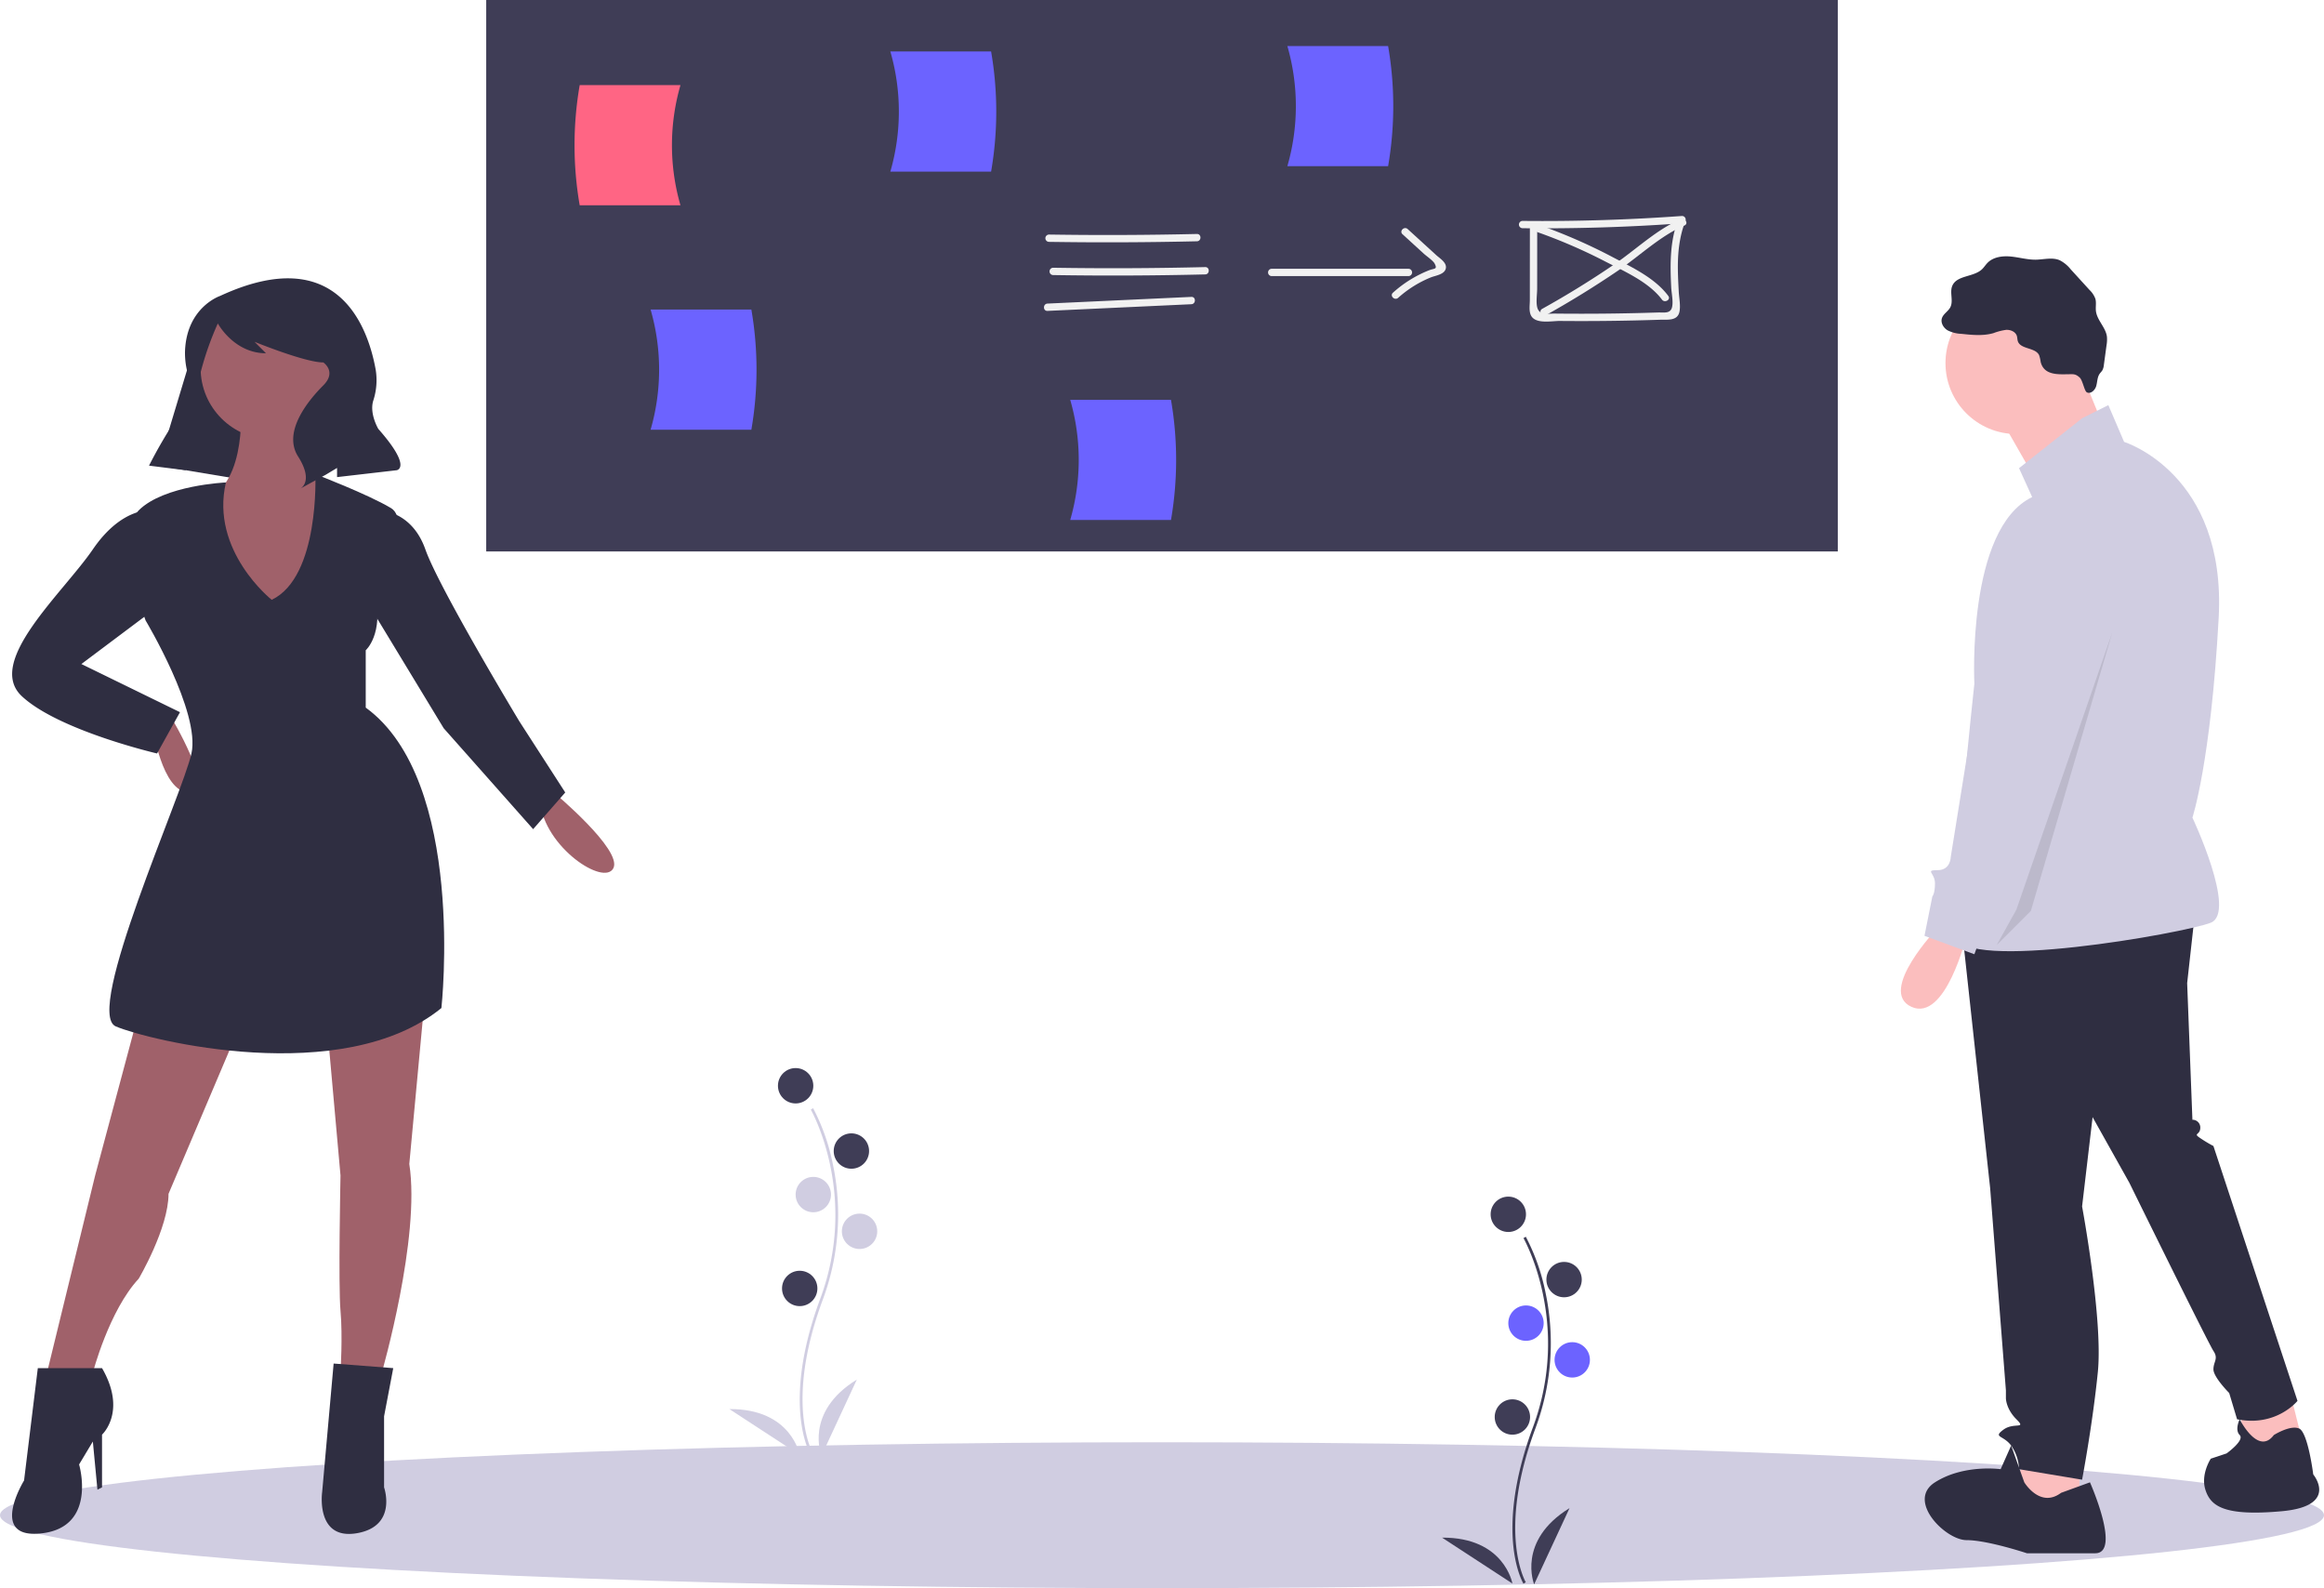
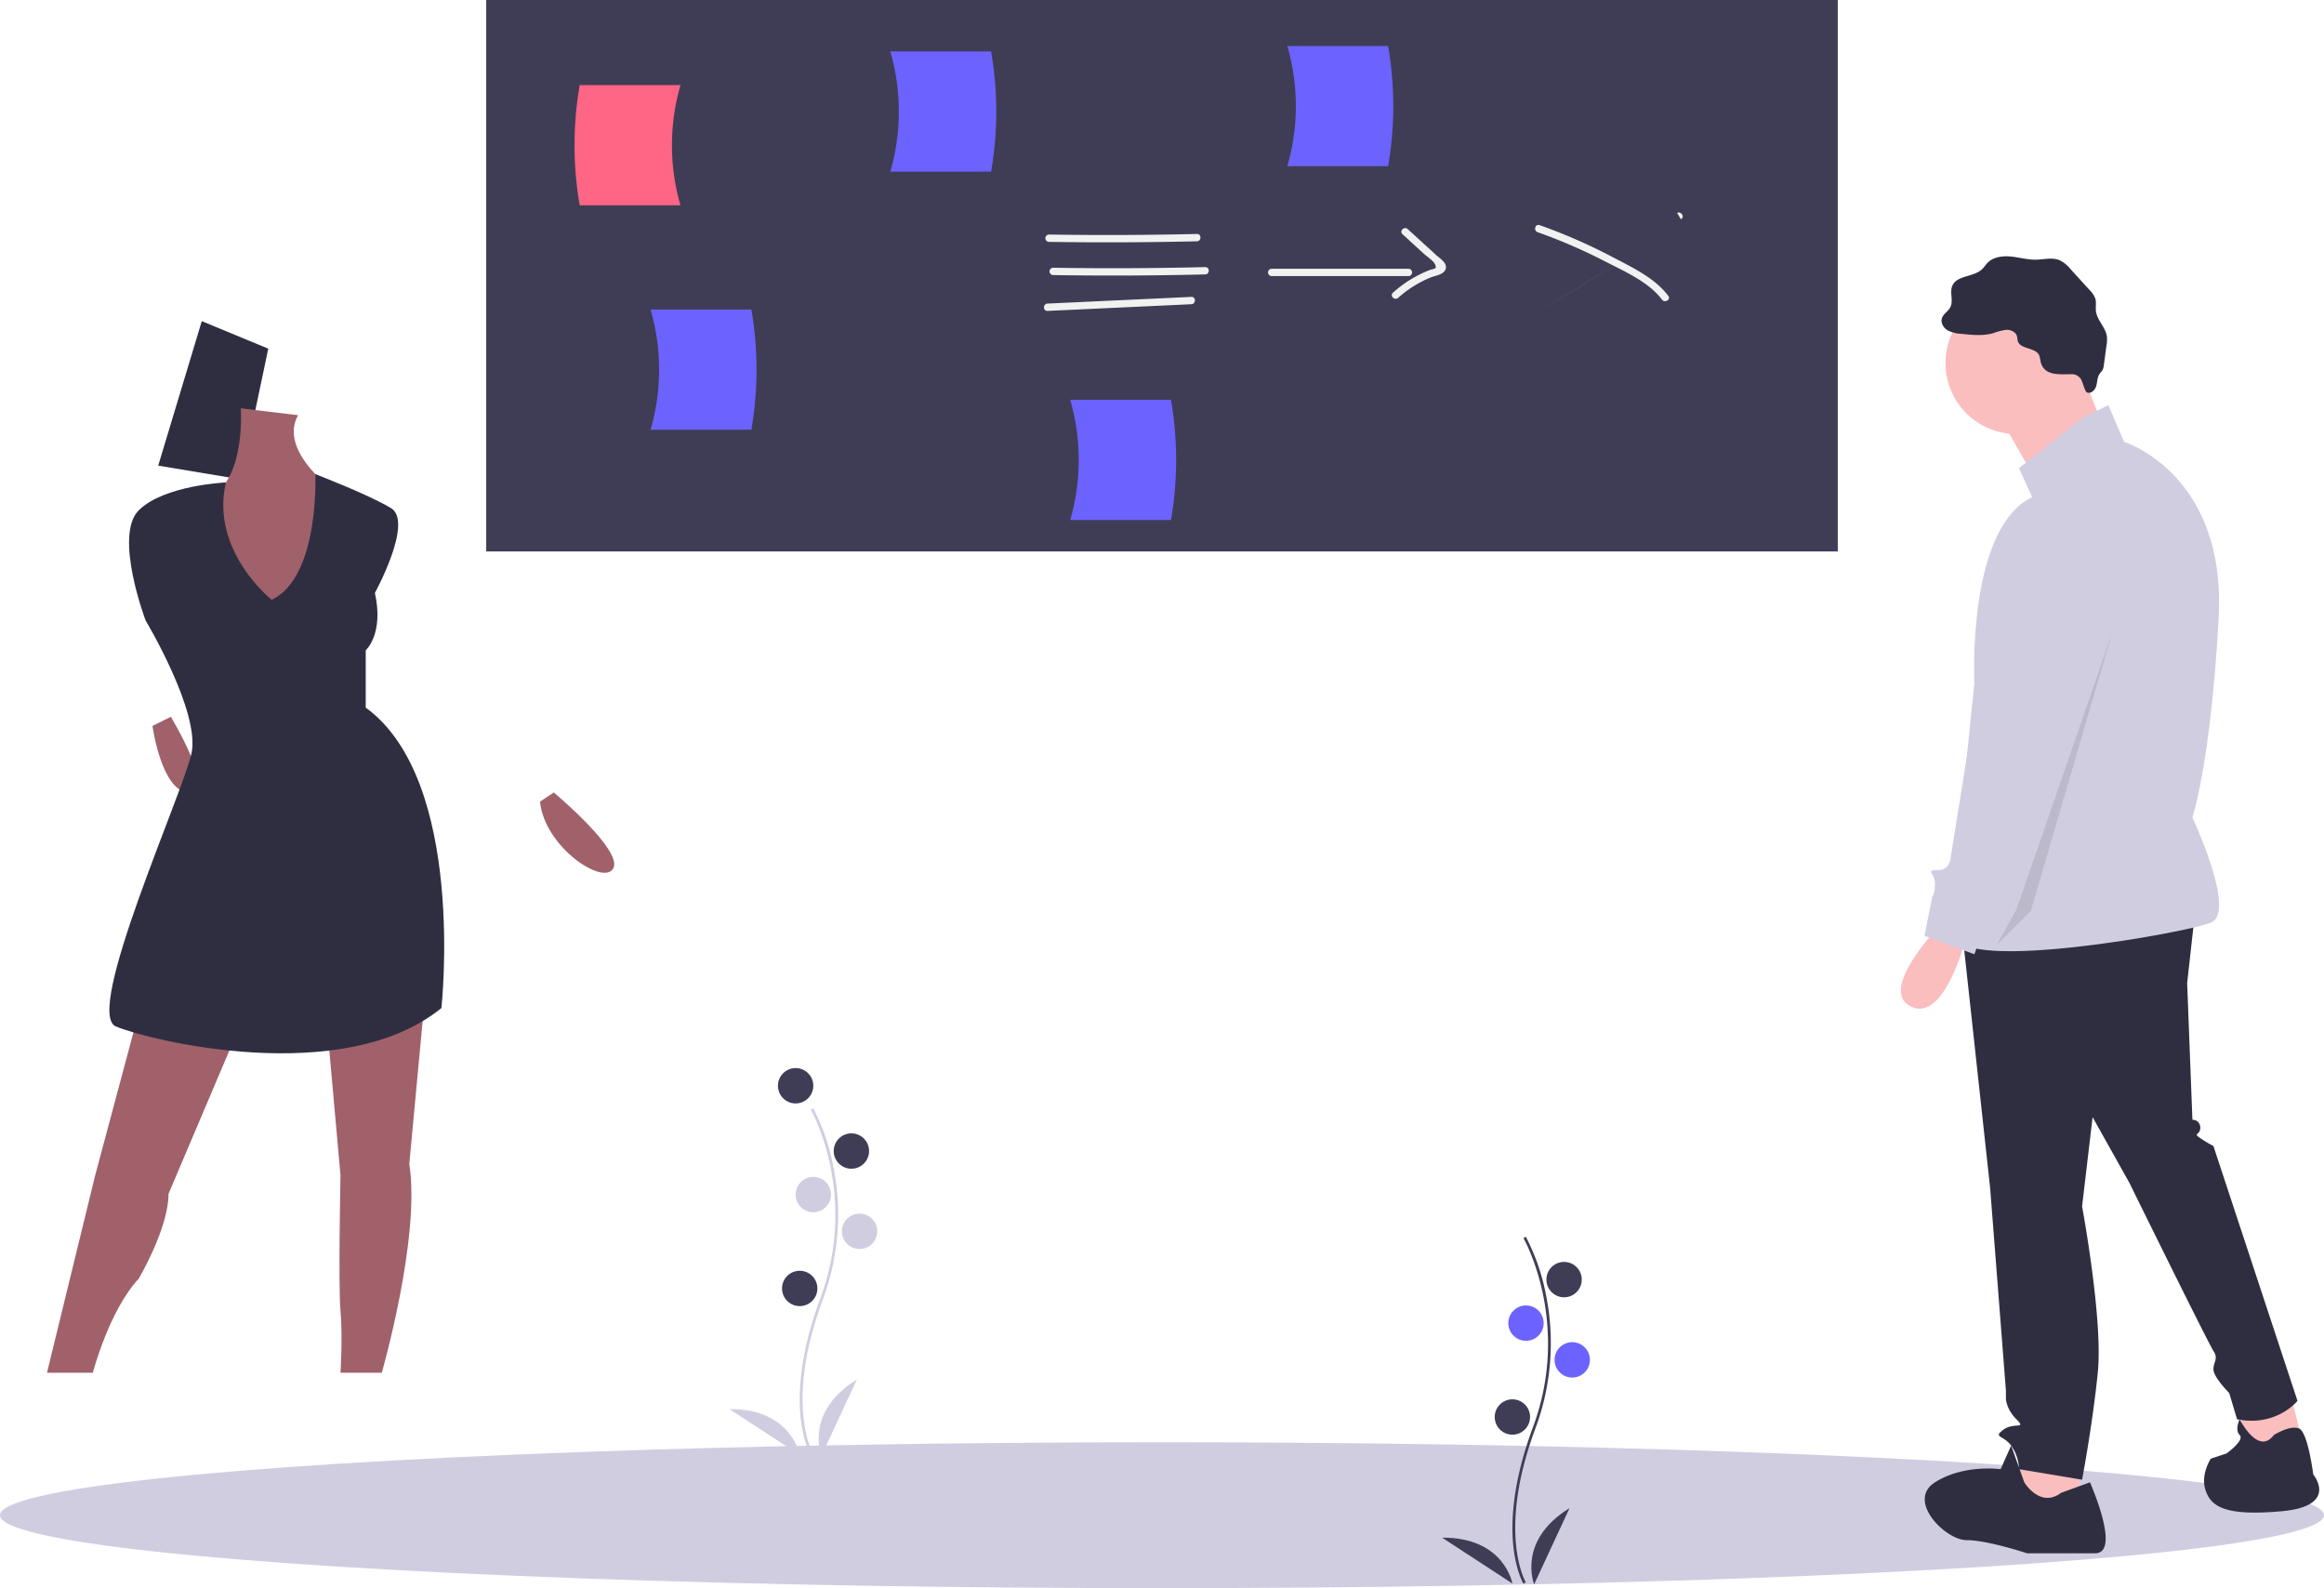
<svg xmlns="http://www.w3.org/2000/svg" data-name="Layer 1" width="894.134" height="610.926">
  <ellipse cx="447.067" cy="582.865" rx="447.067" ry="28.061" fill="#d0cde1" />
  <path fill="#3f3d56" d="M187.067 0h520v212.13h-520z" />
  <path d="M261.802 78.971h-38.77a135.595 135.595 0 010-46.224h38.77a83.173 83.173 0 000 46.224z" fill="#ff6584" />
  <path d="M342.548 66.024h38.768a135.595 135.595 0 000-46.225h-38.768a83.173 83.173 0 010 46.225z" fill="#6c63ff" />
-   <path d="M585.751 87.792q30.73.323 61.395-1.898l-1.357-1.782c-3.347 8.48-3.255 17.417-2.811 26.387.111 2.248.816 5.278.36 7.504-.573 2.8-3.086 2.13-5.586 2.211q-8.257.267-16.518.384-7.801.11-15.604.087-3.672-.011-7.344-.052c-2.874-.032-6.141.803-6.883-2.527-.476-2.132.003-4.937.004-7.13l.006-8.023.01-16.045a1.409 1.409 0 00-2.816 0l-.013 19.61-.006 8.914c0 1.77-.369 3.91.292 5.59 1.521 3.867 8.092 2.416 11.242 2.445q9.638.09 19.276-.029 9.638-.116 19.272-.437c2.767-.092 6.595.537 7.435-2.875.588-2.393-.098-5.512-.224-7.953-.143-2.786-.297-5.573-.334-8.363-.087-6.515.55-12.852 2.957-18.95a1.414 1.414 0 00-1.358-1.781q-30.65 2.22-61.395 1.897a1.409 1.409 0 000 2.816z" fill="#f1f1f1" />
  <path d="M591.59 89.322a206.615 206.615 0 0125.59 11.051c7.42 3.835 17.136 8.025 22.243 14.88 1.07 1.436 3.516.033 2.432-1.422-5.216-7-14.194-11.118-21.736-15.097a211.575 211.575 0 00-27.78-12.127c-1.711-.61-2.447 2.11-.75 2.715z" fill="#f1f1f1" />
-   <path d="M646.668 84.307c-9.306 3.98-17.189 11.646-25.505 17.327q-13.501 9.223-27.807 17.166c-1.582.884-.164 3.317 1.422 2.432q14.274-7.971 27.806-17.167c8.314-5.68 16.202-13.348 25.505-17.326 1.661-.71.228-3.137-1.421-2.432zM403.559 93.046q28.472.433 56.942-.227c1.81-.042 1.816-2.858 0-2.816q-28.468.66-56.942.227a1.409 1.409 0 000 2.816zM405.155 105.813q29.27.467 58.539-.251c1.809-.045 1.816-2.86 0-2.816q-29.265.718-58.539.251a1.409 1.409 0 000 2.816zM403.02 119.598l55.346-2.57c1.804-.084 1.814-2.9 0-2.816l-55.347 2.57c-1.804.084-1.814 2.9 0 2.816zM489.231 106.21h52.682a1.409 1.409 0 000-2.817H489.23a1.409 1.409 0 000 2.816z" fill="#f1f1f1" />
+   <path d="M646.668 84.307c-9.306 3.98-17.189 11.646-25.505 17.327q-13.501 9.223-27.807 17.166q14.274-7.971 27.806-17.167c8.314-5.68 16.202-13.348 25.505-17.326 1.661-.71.228-3.137-1.421-2.432zM403.559 93.046q28.472.433 56.942-.227c1.81-.042 1.816-2.858 0-2.816q-28.468.66-56.942.227a1.409 1.409 0 000 2.816zM405.155 105.813q29.27.467 58.539-.251c1.809-.045 1.816-2.86 0-2.816q-29.265.718-58.539.251a1.409 1.409 0 000 2.816zM403.02 119.598l55.346-2.57c1.804-.084 1.814-2.9 0-2.816l-55.347 2.57c-1.804.084-1.814 2.9 0 2.816zM489.231 106.21h52.682a1.409 1.409 0 000-2.817H489.23a1.409 1.409 0 000 2.816z" fill="#f1f1f1" />
  <path d="M539.605 90.11l8.23 7.513c.942.86 3.531 2.633 4.116 3.756 1.21 2.323-.09 1.793-2.162 2.598a46.331 46.331 0 00-13.858 8.605c-1.362 1.2.636 3.186 1.991 1.991a43.02 43.02 0 0112.615-7.88c1.66-.657 4.811-1.042 5.6-3.02.966-2.42-2.11-4.207-3.567-5.537L541.596 88.12c-1.336-1.22-3.333.766-1.991 1.991z" fill="#f1f1f1" />
  <path d="M411.755 200.033h38.768a135.595 135.595 0 000-46.224h-38.768a83.173 83.173 0 010 46.224zM250.31 165.304h38.77a135.595 135.595 0 000-46.224h-38.77a83.173 83.173 0 010 46.224zM495.293 63.932h38.768a135.595 135.595 0 000-46.224h-38.768a83.173 83.173 0 010 46.224z" fill="#6c63ff" />
  <path fill="#fbbebe" d="M880.902 534.848l5.053 20.214-22.234 6.064-2.022-21.224 19.203-5.054zM800.048 560.115v19.203l-22.235 4.043-4.042-10.107 8.085-17.182 18.192 4.043z" />
  <path d="M844.518 350.906l-3.032 27.288 2.021 52.555a2.97 2.97 0 013.032 3.032c0 3.032-3.032 2.021 0 4.043a52.507 52.507 0 005.053 3.032l32.342 98.035s-8.085 10.107-23.245 7.075l-3.032-10.107s-6.064-6.064-6.064-9.096 2.02-4.043 0-7.075-32.342-64.683-32.342-64.683l-14.15-25.267-4.042 34.363s8.085 43.46 6.064 63.673-6.064 41.437-6.064 41.437l-24.256-4.043a16.875 16.875 0 00-3.032-9.096c-3.032-4.042-7.075-3.032-3.032-6.064s9.096 0 5.053-4.042-4.043-8.086-4.043-8.086v-3.032l-6.064-77.821-11.117-102.078z" fill="#2f2e41" />
  <circle cx="775.792" cy="139.675" r="27.288" fill="#fbbebe" />
  <path fill="#fbbebe" d="M799.543 140.18l11.117 27.289-26.277 19.202-16.171-28.298 31.331-18.193z" />
  <path d="M801.059 160.9l10.107-5.054 6.064 14.15s39.416 12.127 36.384 67.714-10.107 76.812-10.107 76.812 17.181 36.384 7.075 40.426-96.014 19.203-98.036 5.054 7.075-97.025 7.075-97.025-3.032-59.63 22.235-71.758l-5.053-11.117z" fill="#d0cde1" />
  <path d="M745.472 356.97s-23.246 24.256-10.107 30.32 21.224-27.288 21.224-27.288z" fill="#fbbebe" />
  <path d="M792.973 574.265l11.118-4.043s12.128 27.288 2.021 27.288h-26.277s-15.16-5.053-23.246-5.053-23.245-15.16-12.128-22.235 25.267-5.054 25.267-5.054l4.043-9.096 5.053 14.15s6.064 10.107 14.15 4.043zM874.838 552.03s6.329-3.994 9.734-2.502 5.426 17.662 5.426 17.662 10.107 12.128-12.128 14.15-27.288-2.022-29.31-8.086 2.022-12.128 2.022-12.128l6.064-2.022s7.074-5.053 5.053-7.074 0-6.064 0-6.064 7.075 14.15 13.139 6.064zM785.126 139.238a13.392 13.392 0 00-.594-2.597c-1.467-3.077-7.19-2.179-8.209-5.431-.2-.637-.158-1.33-.353-1.967-.499-1.626-2.412-2.433-4.11-2.355a22.206 22.206 0 00-4.928 1.269c-3.998 1.134-8.252.701-12.384.259a12.46 12.46 0 01-5.287-1.377c-1.565-.962-2.693-2.9-2.123-4.647.546-1.675 2.379-2.595 3.203-4.152 1.308-2.473-.291-5.666.77-8.254 1.703-4.151 8.148-3.318 11.422-6.386.794-.745 1.367-1.697 2.128-2.476 2.26-2.31 5.83-2.757 9.045-2.438s6.376 1.263 9.607 1.206c3.064-.055 6.276-.988 9.1.204a12.978 12.978 0 014.274 3.512l7.242 7.942a8.926 8.926 0 012.238 3.372c.436 1.521.035 3.155.22 4.727.425 3.585 3.781 6.293 4.234 9.875a12.841 12.841 0 01-.16 3.326l-1.014 7.479a5.566 5.566 0 01-.572 2.096c-.295.504-.74.902-1.073 1.382-.938 1.357-.852 3.15-1.318 4.731-.466 1.582-2.137 3.147-3.599 2.385-.953-.498-1.584-4.61-2.742-5.678-1.614-1.487-2.457-1.304-4.448-1.279-3.99.05-9.293.393-10.57-4.728z" fill="#2f2e41" />
  <path d="M789.941 198.294s30.32 12.128 21.225 39.416-33.353 111.174-33.353 111.174l-14.15 7.075-4.042 11.118-19.203-7.075 3.032-15.16s1.011-1.01 1.011-5.054-4.043-5.053 1.01-5.053 5.054-5.053 5.054-5.053l18.192-113.196s0-19.203 21.224-18.192z" fill="#d0cde1" />
  <path opacity=".1" d="M812.682 243.269L781.351 350.4l-13.139 13.139 7.58-13.644 36.89-106.626z" />
  <path fill="#2f2e41" d="M60.867 179.123l31.761 5.294 10.587-50.289-25.585-10.587-16.763 55.582z" />
-   <circle cx="104.539" cy="141.628" r="27.35" fill="#a0616a" />
  <path d="M92.628 157.067s2.647 33.526-17.645 36.173 17.645 62.64 27.35 61.758 27.35-65.287 27.35-65.287-22.938-15.881-14.998-29.997zM58.661 279.26s3.53 25.585 14.117 25.585-7.059-29.114-7.059-29.114zM213.056 304.845s26.468 22.057 22.94 29.115-26.469-7.94-28.233-25.586zM53.368 389.542l-16.763 62.64-18.527 75.874h17.645s6.176-23.82 17.645-36.172c0 0 11.47-19.41 11.47-32.644l27.35-64.405zM125.713 393.07l5.294 59.112s-.883 42.348 0 52.053 0 23.821 0 23.821h15.88s14.999-52.053 10.587-80.285l6.176-66.17z" fill="#a0616a" />
  <path d="M104.539 230.736s-23.77-18.838-17.62-45.15c0 0-23.846 1.037-33.551 10.741s2.647 42.349 2.647 42.349 21.174 35.29 17.645 51.17-41.466 99.696-29.115 104.99 87.344 23.82 125.28-7.059c0 0 9.706-87.343-29.114-115.575v-22.057s7.058-6.176 3.53-22.056c0 0 14.998-27.35 6.175-32.644s-29.089-13.05-29.089-13.05 1.74 39.518-16.788 48.34z" fill="#2f2e41" />
-   <path d="M58.661 196.327s-11.469-1.764-22.938 14.999-41.466 43.23-27.35 56.464 52.053 22.057 52.053 22.057l8.823-15.88-37.938-18.528 31.762-23.821zM146.005 196.327s12.352 0 17.645 14.999 36.173 66.17 36.173 66.17l17.645 27.35-12.352 14.115-34.408-38.82-32.643-53.817zM39.252 526.292H14.549l-5.294 43.23s-14.116 22.939 7.058 20.292 14.116-26.467 14.116-26.467l5.294-8.823 1.764 18.527 1.765-.882v-20.292s9.705-8.822 0-25.585zM151.298 526.292l-22.938-1.765-4.412 49.407s-2.646 18.527 13.234 15.88 10.587-17.645 10.587-17.645v-27.35zM84.688 113.836s-12.853 4.285-13.506 21.205a30.011 30.011 0 00.892 8.034c.724 3.067 1.19 9.667-4.42 18.291a181.062 181.062 0 00-10.276 17.677l-.04.08 14.116 1.765 3.002-23.399a116.515 116.515 0 019.252-32.848l.098-.217s6.176 11.469 18.527 11.469l-4.411-4.411s19.41 7.94 26.468 7.94c0 0 5.293 3.529 0 8.822s-15.881 17.646-9.705 27.35.882 12.352.882 12.352l9.705-5.293 4.411-2.647v3.529l22.939-2.647s6.176-.882-7.058-15.88c0 0-3.495-5.825-1.966-10.848a25.339 25.339 0 00.963-11.85c-2.964-16.54-14.596-49.422-59.873-28.474z" fill="#2f2e41" />
  <path d="M586.14 609.205c-.12-.196-2.952-4.924-3.933-14.742-.9-9.008-.322-24.19 7.552-45.37 14.917-40.121-3.437-72.494-3.625-72.816l.906-.526a80.36 80.36 0 017.581 21.479 93.703 93.703 0 01-3.88 52.228c-14.892 40.054-3.821 59.015-3.708 59.202z" fill="#3f3d56" />
-   <circle cx="580.307" cy="467.118" r="6.803" fill="#3f3d56" />
  <circle cx="601.763" cy="492.236" r="6.803" fill="#3f3d56" />
  <circle cx="587.11" cy="508.982" r="6.803" fill="#6c63ff" />
  <circle cx="604.902" cy="523.111" r="6.803" fill="#6c63ff" />
  <circle cx="581.877" cy="545.09" r="6.803" fill="#3f3d56" />
  <path d="M590.25 609.456s-6.803-16.746 13.606-29.305zM581.883 609.152s-3.096-17.808-27.059-17.655z" fill="#3f3d56" />
  <path d="M311.942 559.753c-.12-.196-2.951-4.924-3.933-14.742-.9-9.008-.322-24.19 7.552-45.37 14.918-40.121-3.437-72.494-3.625-72.816l.906-.526a80.36 80.36 0 017.581 21.479 93.703 93.703 0 01-3.88 52.228c-14.892 40.054-3.82 59.015-3.707 59.202z" fill="#d0cde1" />
  <circle cx="306.109" cy="417.666" r="6.803" fill="#3f3d56" />
  <circle cx="327.565" cy="442.784" r="6.803" fill="#3f3d56" />
  <circle cx="312.912" cy="459.53" r="6.803" fill="#d0cde1" />
  <circle cx="330.705" cy="473.659" r="6.803" fill="#d0cde1" />
  <circle cx="307.679" cy="495.638" r="6.803" fill="#3f3d56" />
  <path d="M316.052 560.004s-6.803-16.746 13.606-29.305zM307.686 559.7s-3.097-17.808-27.06-17.655z" fill="#d0cde1" />
</svg>